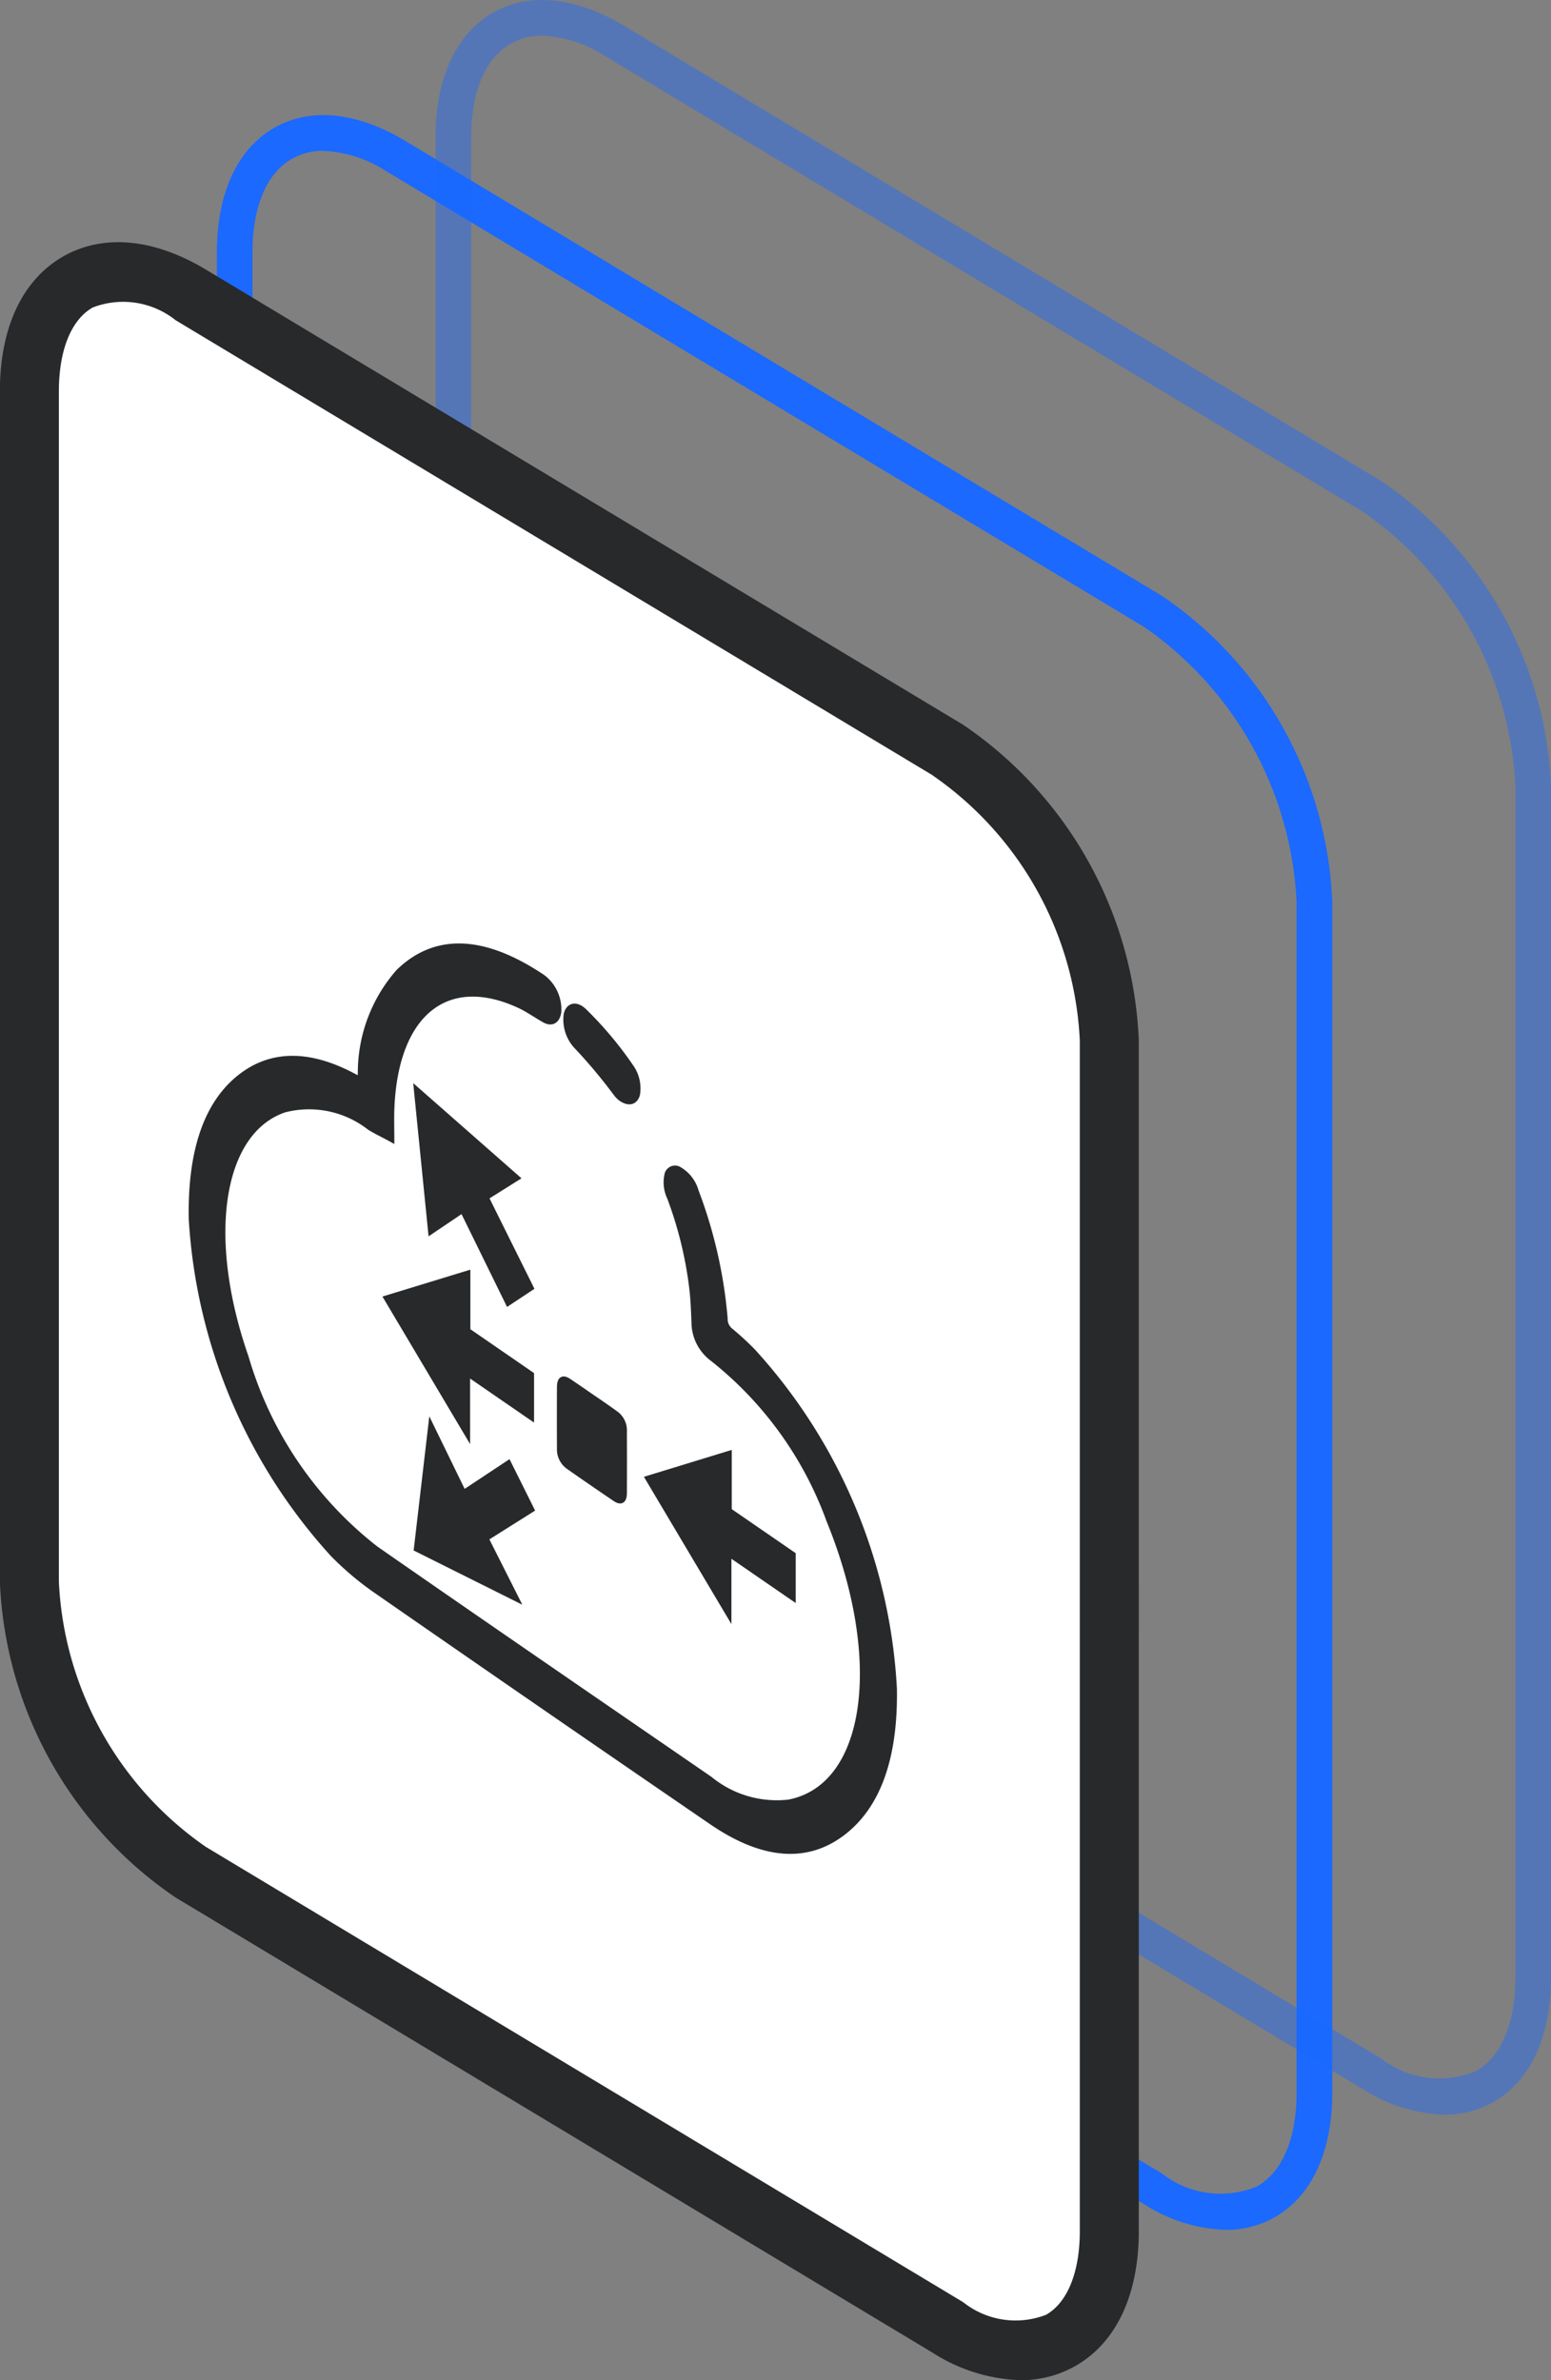
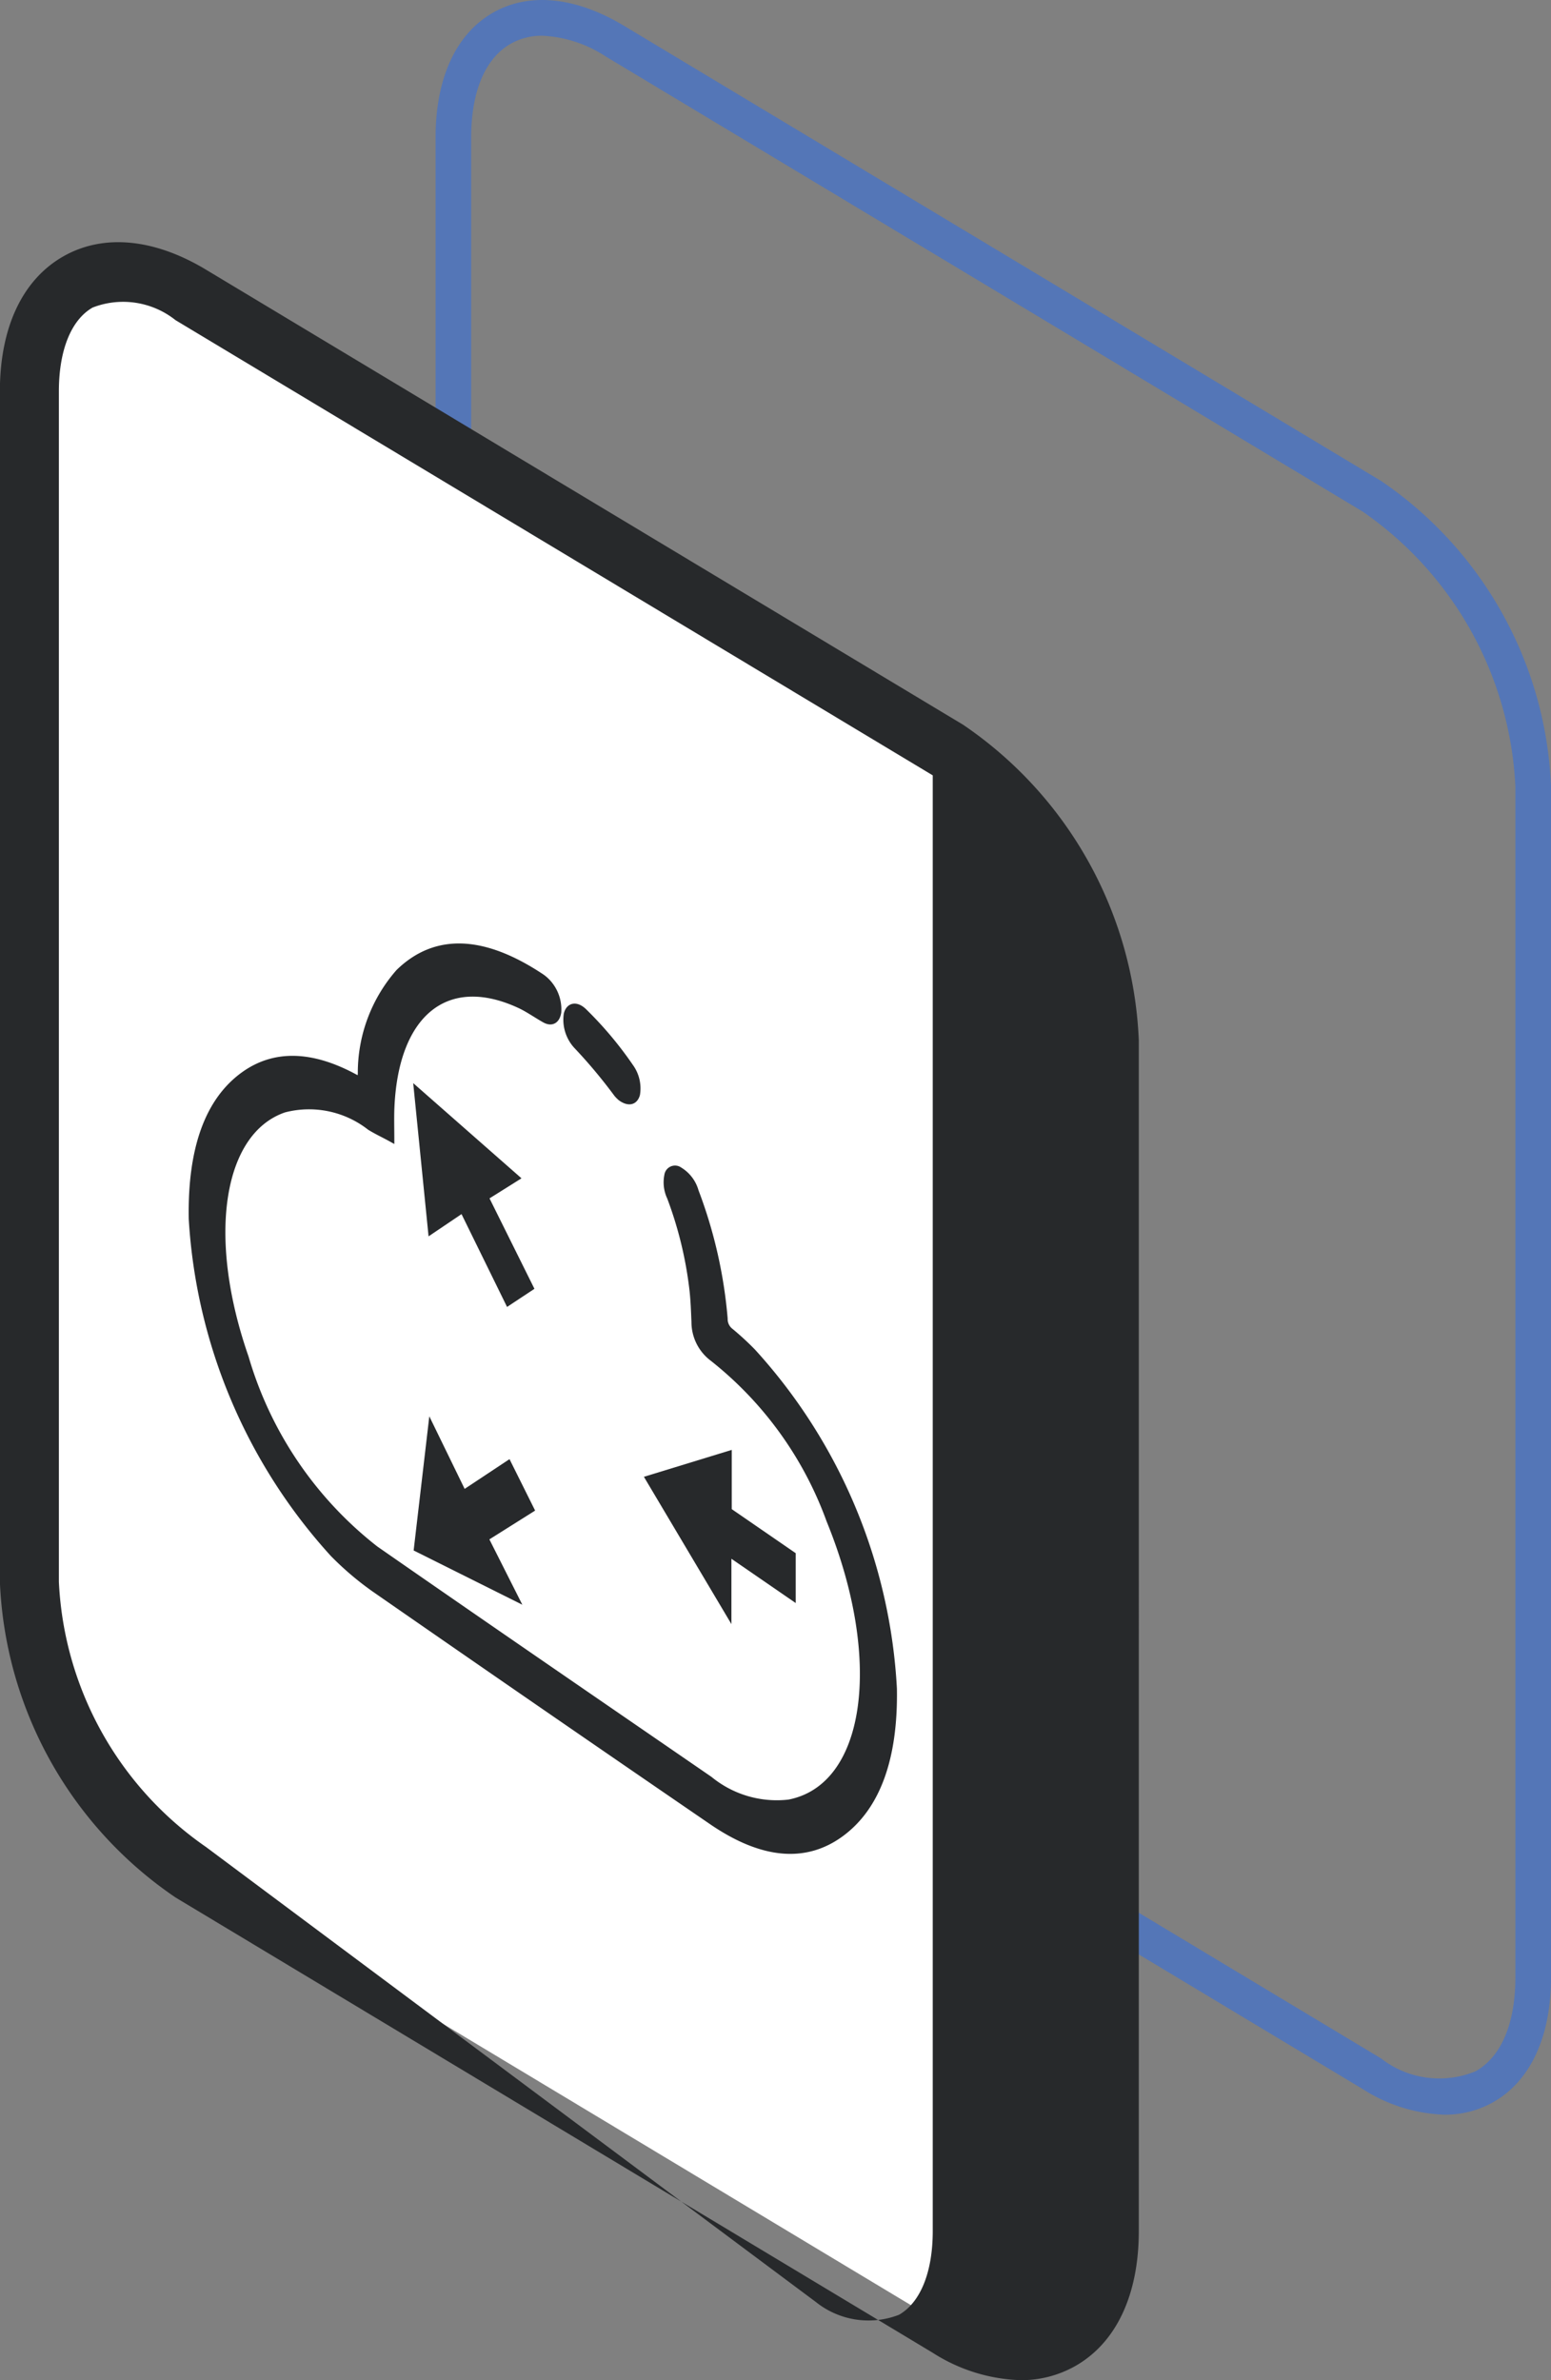
<svg xmlns="http://www.w3.org/2000/svg" width="54.24" height="83.21" viewBox="0 0 54.24 83.21">
  <rect x="0" y="0" width="54.24" height="83.21" fill="#808080" stroke="none" />
  <g id="Group_3982" data-name="Group 3982" transform="translate(0 0)">
    <g id="Group_3980" data-name="Group 3980" transform="translate(0 0)">
      <g id="Group_1709" data-name="Group 1709" transform="translate(0 0)">
-         <path id="Path_6922" data-name="Path 6922" d="M573.96,14.617a3.416,3.416,0,0,0,1.709-.437c1.3-.736,2.021-2.288,2.021-4.368V-31.811A13.582,13.582,0,0,0,571.746-42.5l-.322.534.322-.534L545.269-58.415c-1.684-1.012-3.307-1.176-4.567-.463-1.3.737-2.019,2.288-2.019,4.368v41.62A13.582,13.582,0,0,0,544.628-2.2L571.1,13.713A5.641,5.641,0,0,0,573.96,14.617Zm-31.546-72.68a4.41,4.41,0,0,1,2.212.721L571.1-41.427a12.4,12.4,0,0,1,5.341,9.62V9.814c0,1.612-.492,2.777-1.387,3.285a3.312,3.312,0,0,1-3.311-.447L545.269-3.264a12.4,12.4,0,0,1-5.341-9.619V-54.507c0-1.612.493-2.777,1.387-3.283a2.206,2.206,0,0,1,1.1-.276Z" transform="translate(-531.099 63.339)" fill="#1b69ff" />
        <path id="Path_6923" data-name="Path 6923" d="M520.357-13.583a3.417,3.417,0,0,0,1.709-.438c1.3-.736,2.021-2.288,2.021-4.368v-41.62A13.583,13.583,0,0,0,518.141-70.7h0L491.665-86.612c-1.685-1.012-3.307-1.176-4.567-.463-1.3.736-2.019,2.288-2.019,4.368v41.622a13.583,13.583,0,0,0,5.944,10.69L517.5-14.48A5.638,5.638,0,0,0,520.357-13.583ZM488.81-86.263a4.405,4.405,0,0,1,2.212.721L517.5-69.627a12.4,12.4,0,0,1,5.341,9.619v41.62c0,1.612-.493,2.779-1.388,3.285a3.315,3.315,0,0,1-3.312-.448L491.664-31.466a12.4,12.4,0,0,1-5.341-9.621V-82.7c0-1.612.492-2.779,1.387-3.285A2.2,2.2,0,0,1,488.81-86.263Z" transform="translate(-469.846 87.512)" fill="#1b69ff" opacity="0.43" style="isolation: isolate" />
        <g id="Group_3979" data-name="Group 3979" transform="translate(0 8.466)">
          <path id="Path_6924" data-name="Path 6924" d="M625.444-4.215A13.045,13.045,0,0,1,631.087,5.94V47.558c0,3.746-2.517,5.249-5.643,3.371L598.967,35.014a13.042,13.042,0,0,1-5.642-10.154V-16.757c0-3.746,2.517-5.249,5.642-3.371Z" transform="translate(-592.294 21.971)" fill="#fff" />
-           <path id="Path_18561" data-name="Path 18561" d="M621.787,46.557a3.833,3.833,0,0,0,1.91-.491c1.436-.812,2.227-2.49,2.227-4.723V-.276a14.029,14.029,0,0,0-6.143-11.039h0L593.3-27.227c-1.815-1.091-3.583-1.257-4.978-.468-1.436.812-2.227,2.49-2.227,4.724V18.644a14.027,14.027,0,0,0,6.142,11.038L618.718,45.6A6.032,6.032,0,0,0,621.787,46.557Zm-3.069-56.1a11.953,11.953,0,0,1,5.143,9.271V41.343c0,1.437-.43,2.5-1.18,2.928a2.945,2.945,0,0,1-2.9-.441L593.3,27.915a11.951,11.951,0,0,1-5.142-9.271V-22.972c0-1.437.43-2.5,1.18-2.929a2.944,2.944,0,0,1,2.9.441L618.718-9.547Z" transform="translate(-586.099 28.187)" fill="#27292b" />
+           <path id="Path_18561" data-name="Path 18561" d="M621.787,46.557a3.833,3.833,0,0,0,1.91-.491c1.436-.812,2.227-2.49,2.227-4.723V-.276a14.029,14.029,0,0,0-6.143-11.039h0L593.3-27.227c-1.815-1.091-3.583-1.257-4.978-.468-1.436.812-2.227,2.49-2.227,4.724V18.644a14.027,14.027,0,0,0,6.142,11.038L618.718,45.6A6.032,6.032,0,0,0,621.787,46.557Zm-3.069-56.1V41.343c0,1.437-.43,2.5-1.18,2.928a2.945,2.945,0,0,1-2.9-.441L593.3,27.915a11.951,11.951,0,0,1-5.142-9.271V-22.972c0-1.437.43-2.5,1.18-2.929a2.944,2.944,0,0,1,2.9.441L618.718-9.547Z" transform="translate(-586.099 28.187)" fill="#27292b" />
        </g>
      </g>
    </g>
    <g id="Group_3981" data-name="Group 3981" transform="translate(6.701 33.082)">
      <path id="Path_18562" data-name="Path 18562" d="M653.031,151.051c0-.345-.01-.692,0-1.022.116-3.37,1.924-4.844,4.487-3.651.286.133.581.343.871.505.248.138.432.027.48-.266a1.4,1.4,0,0,0-.277-.943,1.34,1.34,0,0,0-.309-.3c-2.052-1.364-3.721-1.411-5-.169a5.345,5.345,0,0,0-1.329,3.548c-.009.124-.008.232-.151.153-1.551-.856-2.862-.88-3.929-.12-1.259.9-1.875,2.585-1.833,5.049a19.084,19.084,0,0,0,4.944,11.721,10.554,10.554,0,0,0,1.427,1.216q5.9,4.094,11.809,8.14c1.812,1.243,3.322,1.323,4.543.421,1.246-.92,1.883-2.605,1.843-5.069a19,19,0,0,0-4.935-11.786,9.872,9.872,0,0,0-.77-.71.531.531,0,0,1-.214-.441,16.386,16.386,0,0,0-1.015-4.458,1.265,1.265,0,0,0-.562-.74.276.276,0,0,0-.437.182,1.234,1.234,0,0,0,.093.777,13.562,13.562,0,0,1,.788,3.259c.04.376.052.738.067,1.1a1.591,1.591,0,0,0,.642,1.276,12.746,12.746,0,0,1,4.077,5.654c2.007,4.914,1.368,9.322-1.409,9.862a3.7,3.7,0,0,1-2.769-.812c-3.9-2.682-7.791-5.347-11.687-8.055a13.164,13.164,0,0,1-4.538-6.69c-1.475-4.228-.9-7.892,1.339-8.661a3.447,3.447,0,0,1,2.994.618C652.519,150.792,652.76,150.9,653.031,151.051Z" transform="translate(-646.042 -144.309)" fill="#27292b" stroke="#27292b" stroke-width="0.2" />
-       <path id="Path_18563" data-name="Path 18563" d="M737.817,227.987l2.237,1.54V228.04l-2.227-1.534v-2l-2.824.863,2.815,4.737Z" transform="translate(-728.179 -213.066)" fill="#27292b" stroke="#27292b" stroke-width="0.2" />
      <path id="Path_18564" data-name="Path 18564" d="M737.349,265.826l1.6-1.007-.805-1.616-1.57,1.04-1.136-2.332-.5,4.281,3.469,1.731Z" transform="translate(-727.066 -245.128)" fill="#27292b" stroke="#27292b" stroke-width="0.2" />
      <path id="Path_18565" data-name="Path 18565" d="M735.1,179.537c.166,1.659.328,3.278.495,4.937l1.109-.748,1.593,3.246.789-.522-1.572-3.164,1.081-.678Z" transform="translate(-727.226 -174.51)" fill="#27292b" stroke="#27292b" stroke-width="0.2" />
      <path id="Path_18566" data-name="Path 18566" d="M670.879,269.513l2.809,4.727v-2.11l2.249,1.548v-1.5l-2.237-1.54v-1.989Z" transform="translate(-654.911 -250.908)" fill="#27292b" stroke="#27292b" stroke-width="0.2" />
-       <path id="Path_18567" data-name="Path 18567" d="M713.329,251c-.266-.183-.531-.369-.8-.548-.208-.141-.313-.08-.315.2q-.006,1.064,0,2.137a.736.736,0,0,0,.323.649q.8.56,1.61,1.108c.208.142.312.076.313-.2q.005-1.064,0-2.137a.715.715,0,0,0-.321-.645C713.87,251.368,713.6,251.184,713.329,251Z" transform="translate(-699.338 -235.24)" fill="#27292b" stroke="#27292b" stroke-width="0.2" />
      <path id="Path_18568" data-name="Path 18568" d="M710.789,162.269c.283.2.5.135.573-.133a1.3,1.3,0,0,0-.233-.973,12.839,12.839,0,0,0-1.627-1.935c-.269-.259-.534-.2-.608.108a1.359,1.359,0,0,0,.336,1.1,18.058,18.058,0,0,1,1.414,1.688A1.03,1.03,0,0,0,710.789,162.269Z" transform="translate(-695.781 -156.96)" fill="#27292b" stroke="#27292b" stroke-width="0.2" />
    </g>
  </g>
</svg>